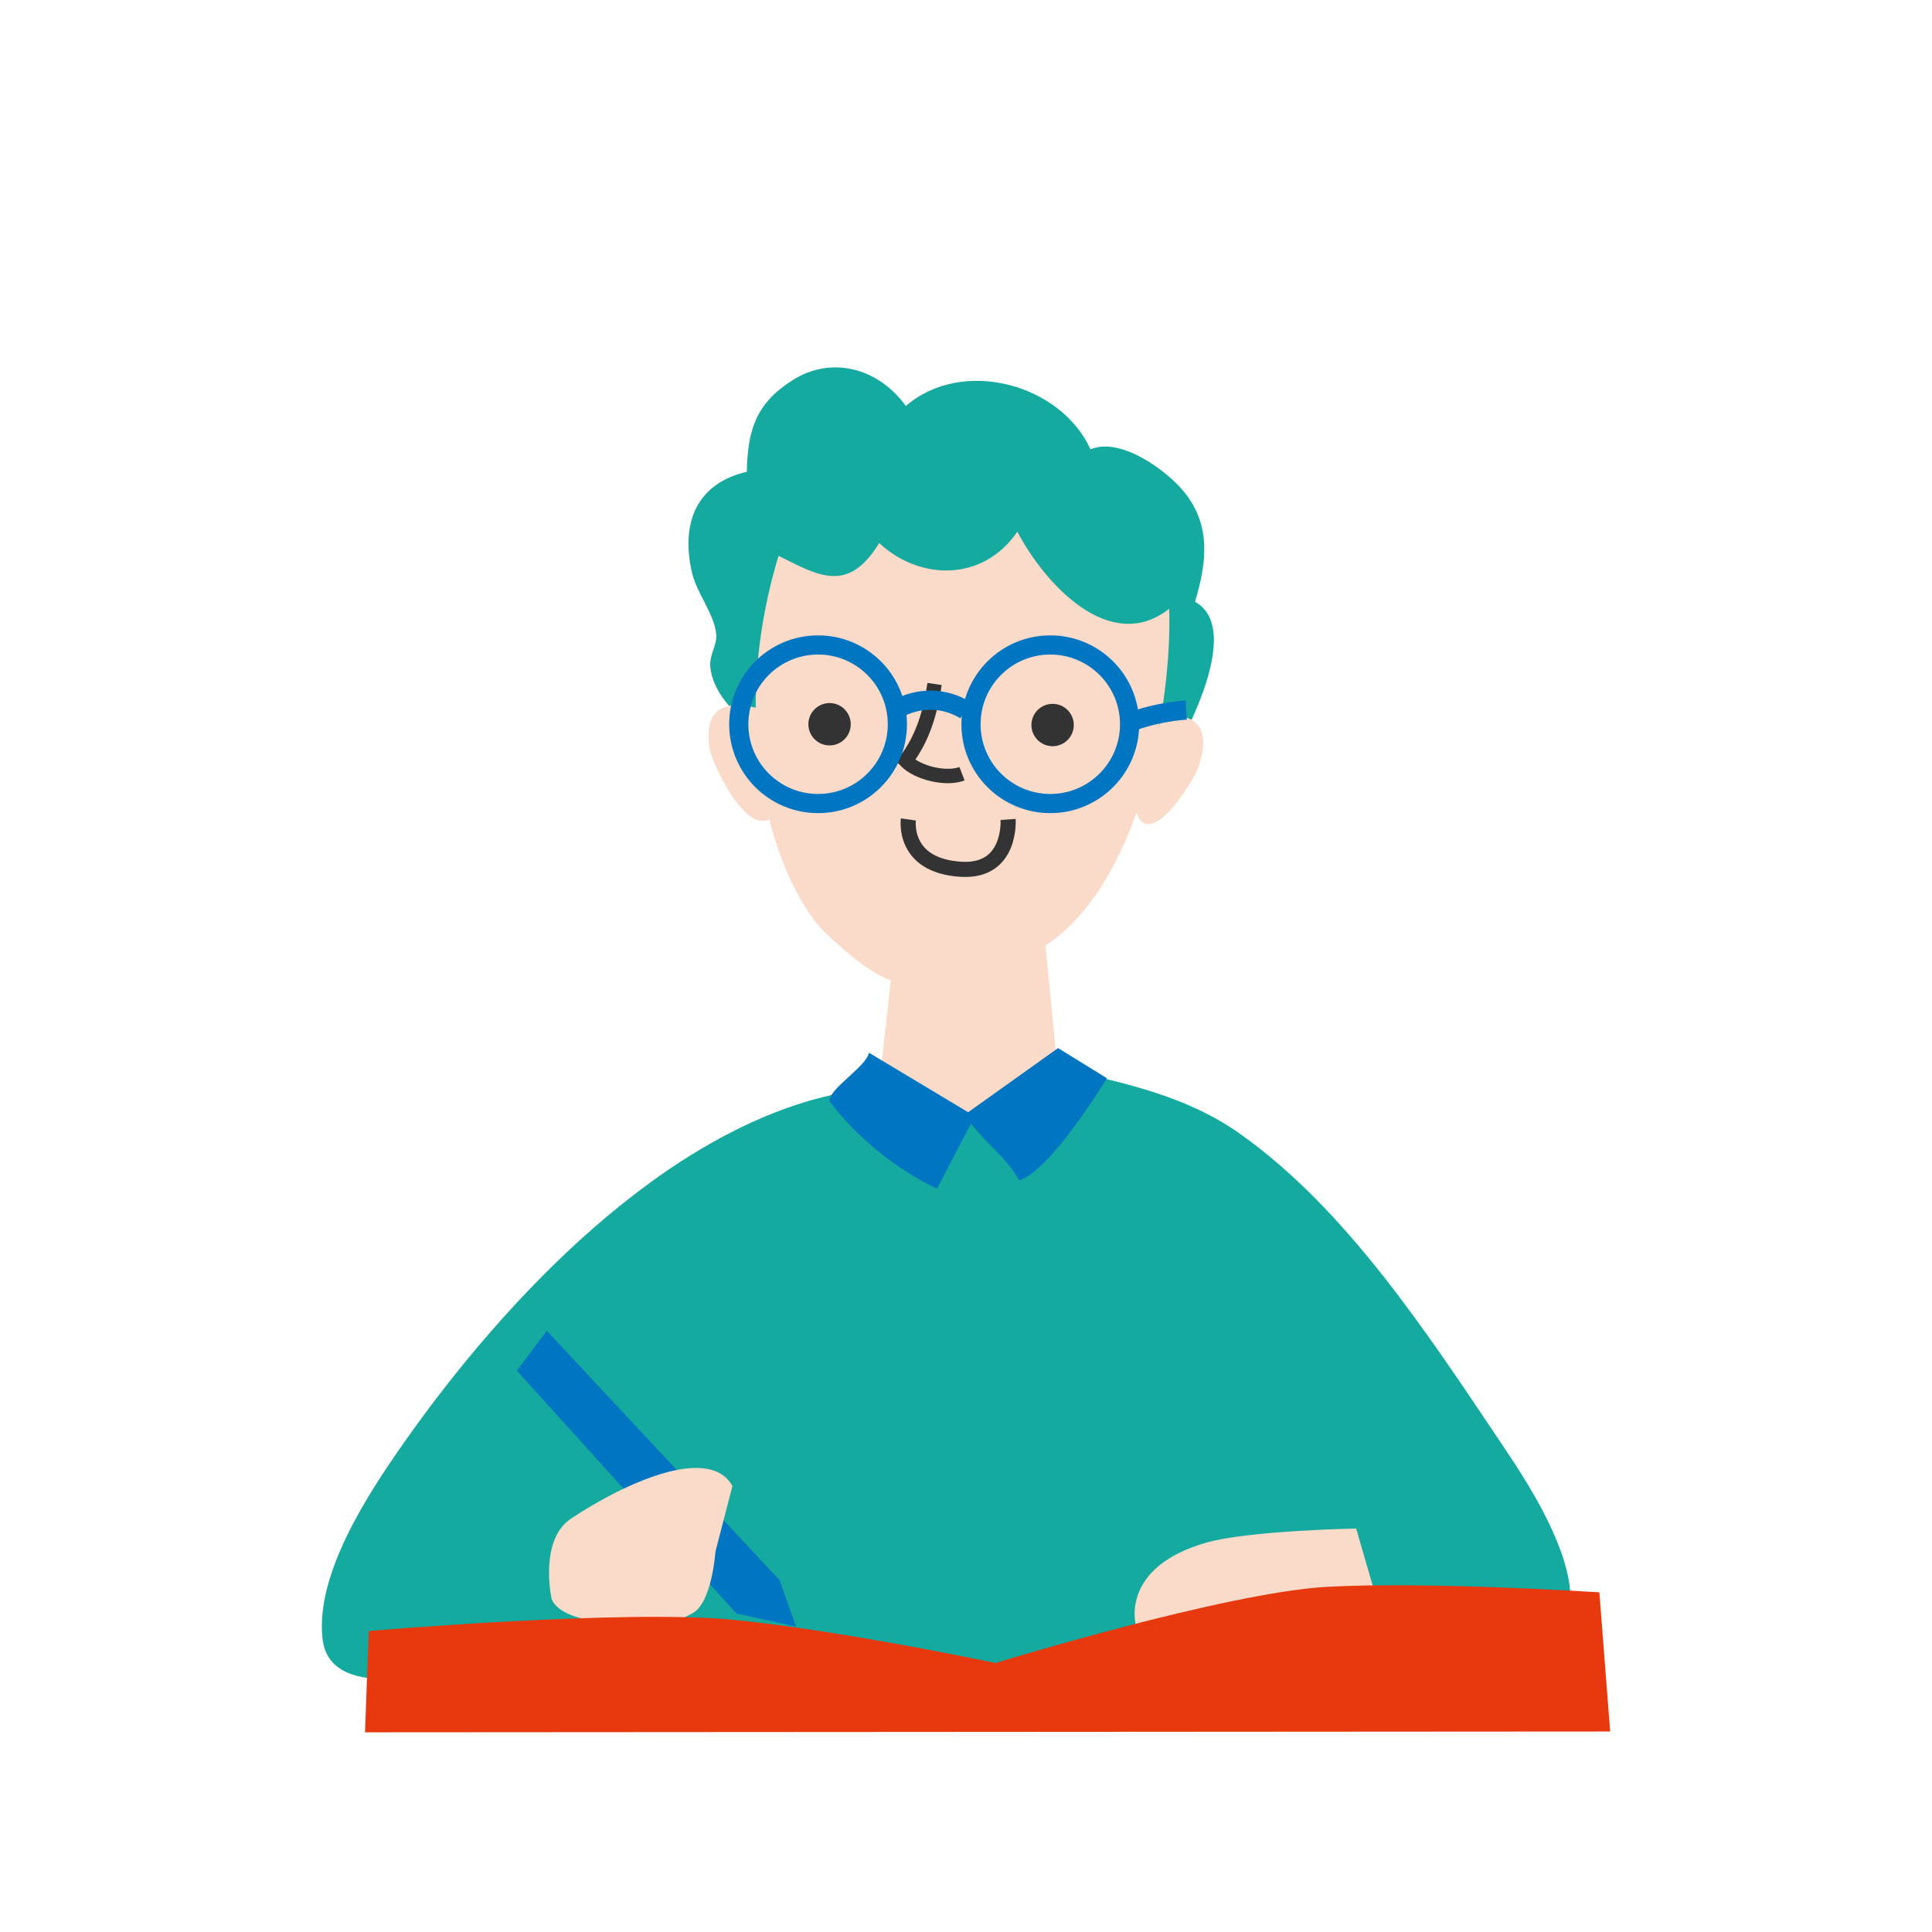
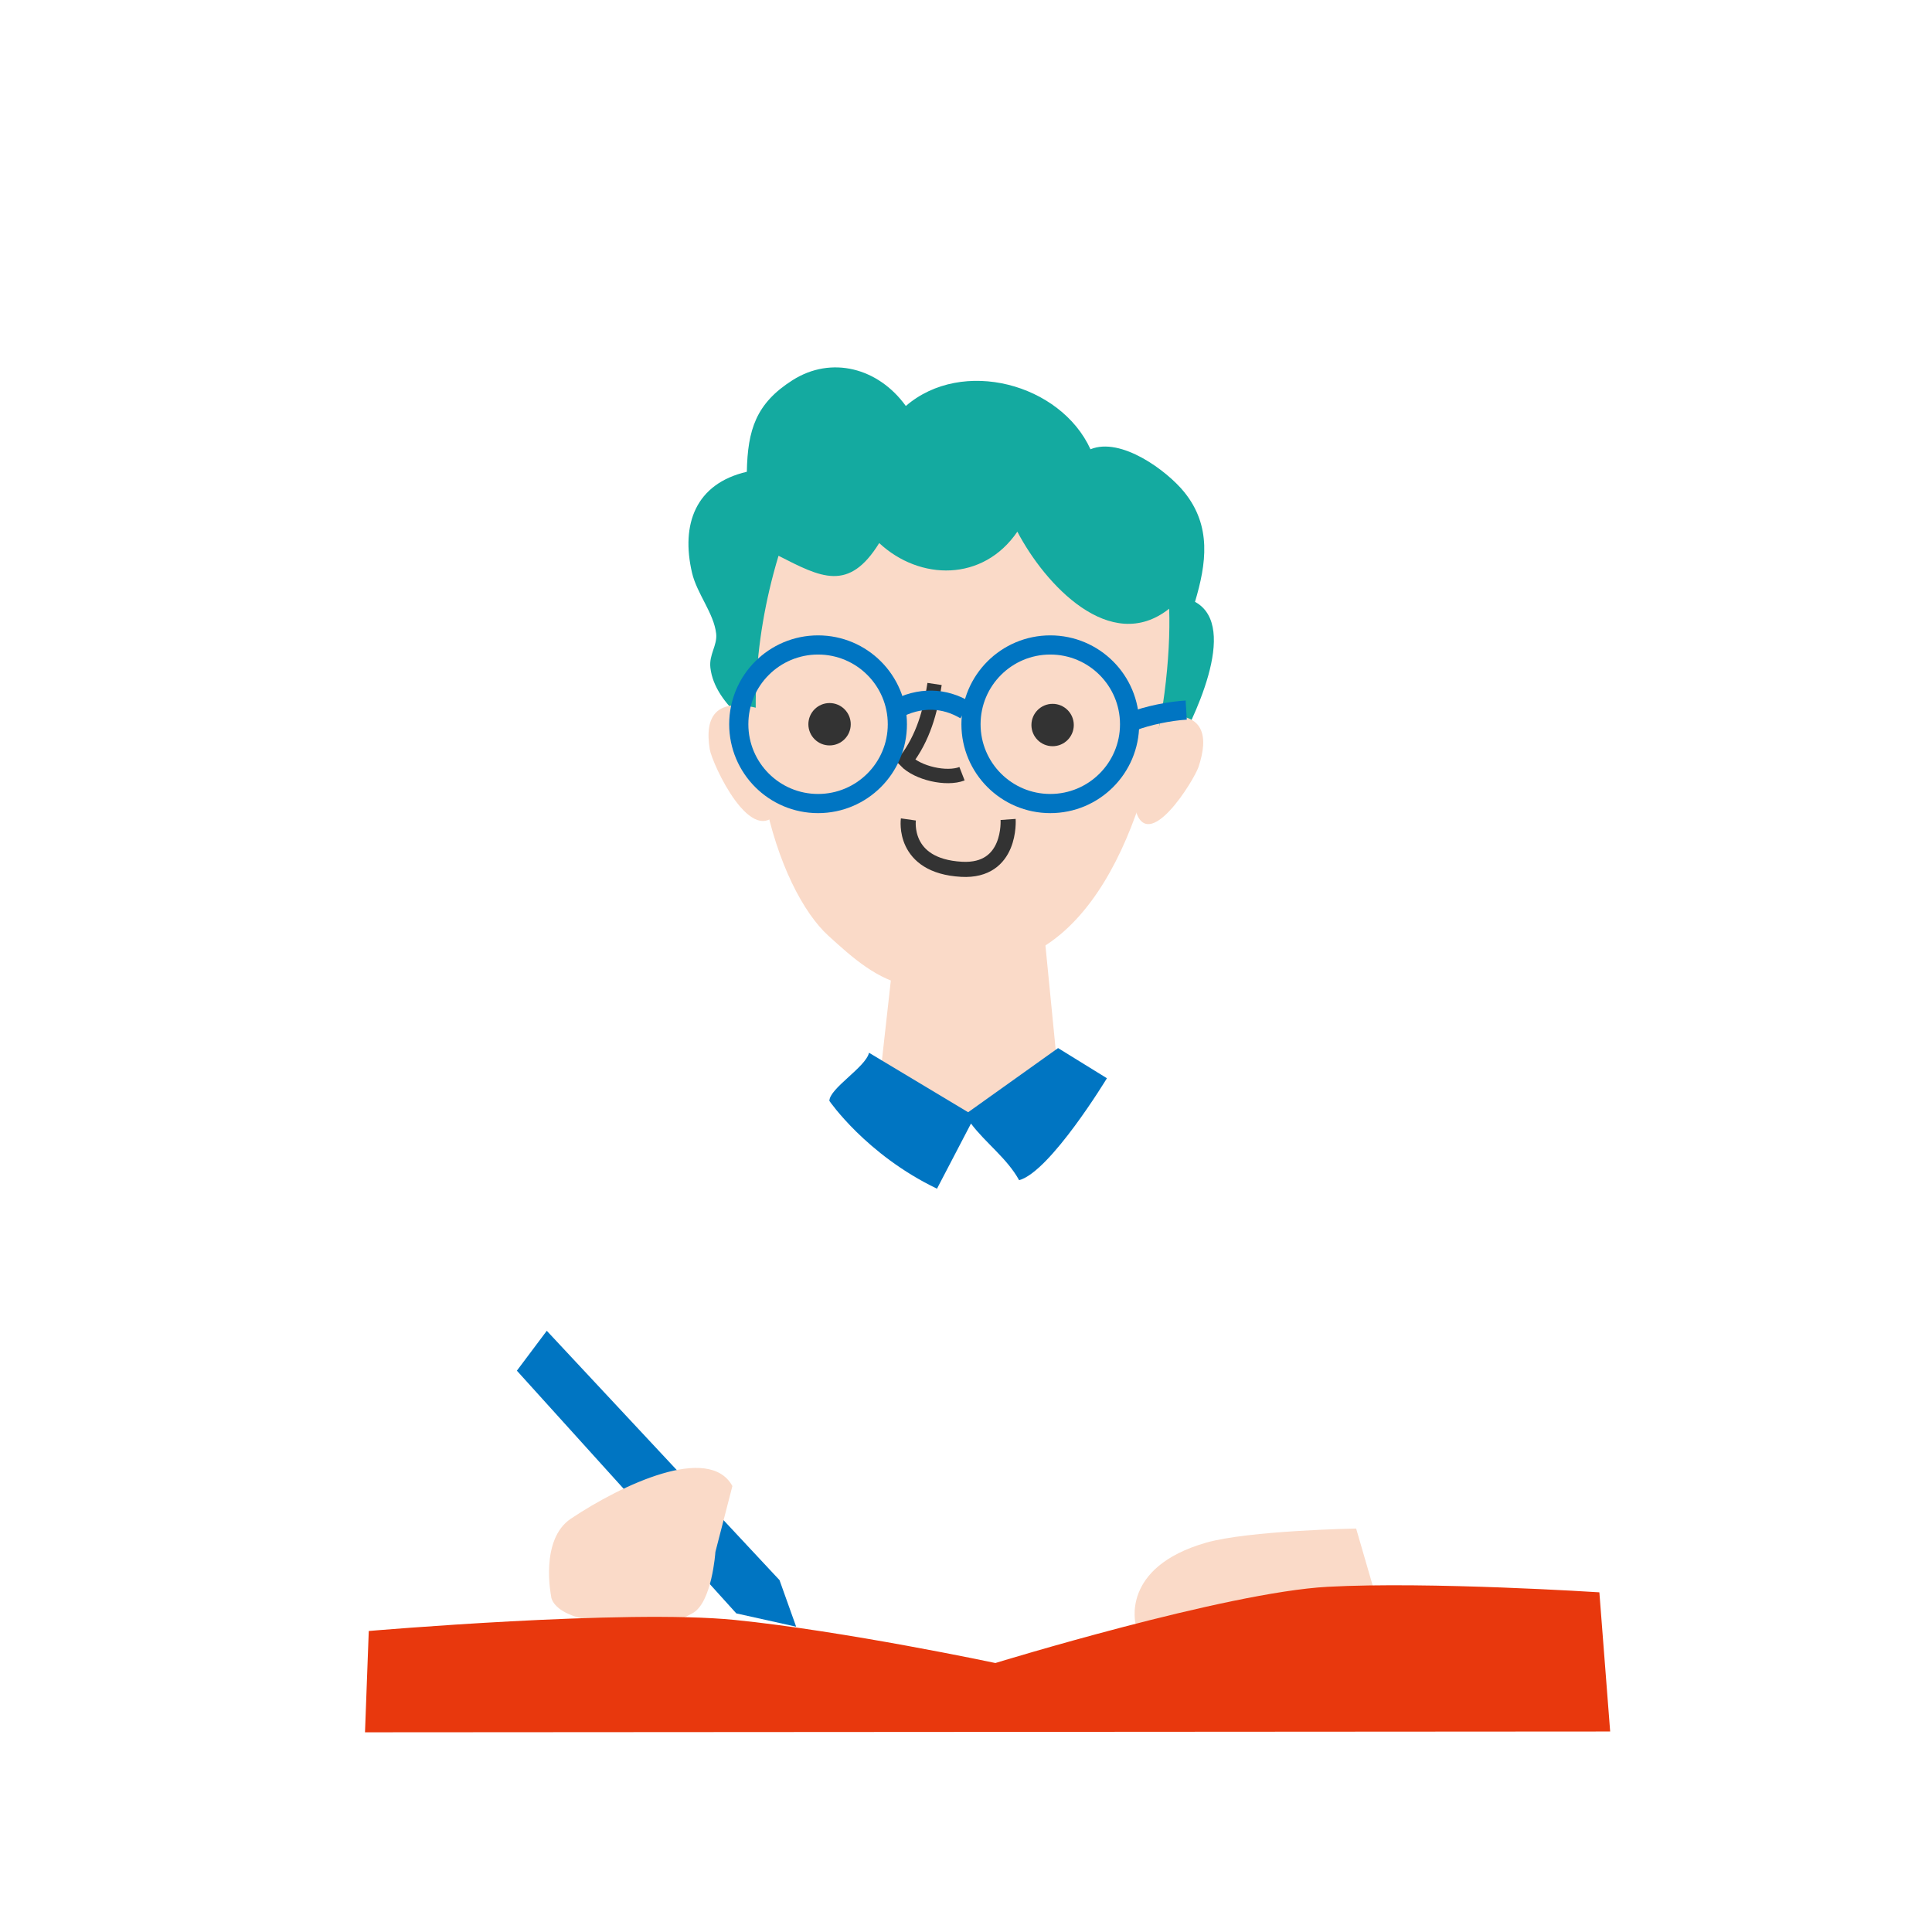
<svg xmlns="http://www.w3.org/2000/svg" id="_レイヤー_2" width="140" height="140" viewBox="0 0 140 140">
  <defs>
    <style>.cls-1,.cls-2,.cls-3,.cls-4{fill:none;}.cls-2{stroke-width:1.043px;}.cls-2,.cls-3{stroke:#333;}.cls-2,.cls-3,.cls-4{stroke-miterlimit:10;}.cls-5{fill:#fadac8;}.cls-3{stroke-width:1.095px;}.cls-6{fill:#e8380d;}.cls-4{stroke:#0075c2;stroke-width:1.389px;}.cls-7{fill:#14aaa0;}.cls-8{fill:#333;}.cls-9{fill:#0075c2;}</style>
  </defs>
  <g id="_レイヤー_1-2">
    <rect class="cls-1" width="140" height="140" />
  </g>
  <g id="illust">
    <path class="cls-7" d="M85.137,54.534c1.219-2.146,4.751-9.13,1.457-10.923.824-2.761,1.219-5.487-.782-7.956-1.266-1.562-4.592-4.01-6.791-3.099-2.175-4.761-9.297-6.67-13.381-3.136-1.994-2.765-5.39-3.658-8.208-1.871-2.651,1.681-3.254,3.597-3.314,6.638-3.726.864-4.788,3.815-3.972,7.316.352,1.512,1.585,2.937,1.75,4.412.095.855-.528,1.506-.419,2.468.309,2.729,3.602,4.859,5.751,6.152,4.61,2.774,11.798,1.616,16.852.981,3.044-.382,6.964-.011,11.057-.981Z" />
-     <path class="cls-7" d="M77.339,77.528c4.414,1.019,8.734,1.949,12.519,4.633,7.743,5.491,13.595,14.494,18.878,22.35,2.083,3.098,7.422,10.947,3.904,14.547-3.145,3.218-11.392,2.111-15.184,2.107-7.266-.008-14.505.158-21.749.211-8.173.059-16.316-.2-24.497-.21-4.021-.005-8.022.21-12.043.211-1.359,0-3.076.28-4.307-.211-3.512,0-11.02,2.223-11.497-2.488-.478-4.716,3.361-10.508,5.927-14.162,7.213-10.27,18.913-22.791,31.627-25.307,5.119-1.013,11.351-2.852,16.422-1.681Z" />
    <polygon class="cls-5" points="64.835 68.522 63.428 81.132 76.944 80.596 75.492 65.821 64.835 68.522" />
    <path class="cls-5" d="M82.264,58.638c.903,3.361,4.269-2.101,4.591-3.078.693-2.103.574-4.123-2.975-3.652-.436.254.091.135.219.369" />
    <path class="cls-5" d="M56.453,58.7c-1.936,2.985-4.852-3.359-5.022-4.407-.366-2.256.266-4.18,4.605-2.628.486.381-.146.103-.363.29" />
    <path class="cls-5" d="M56.415,40.274c-3.976,13.151,0,24.246,3.613,27.534,3.613,3.287,6.866,6.164,15.539.822,7.034-4.333,9.396-17.671,9.155-24.521-4.261,3.378-9.01-1.773-11-5.583-2.482,3.64-7.071,3.564-10.011.826-2.214,3.58-4.226,2.486-7.297.92h0Z" />
    <path class="cls-3" d="M65.824,59.38s-.482,3.372,3.855,3.613c3.641.202,3.372-3.613,3.372-3.613" />
    <polygon class="cls-9" points="39.622 96.434 37.455 99.325 53.355 116.912 57.692 117.876 56.487 114.502 39.622 96.434" />
    <path class="cls-5" d="M39.938,115.676s-.848-4.108,1.437-5.632c3.694-2.463,10.004-5.438,11.697-2.36l-1.231,4.771s-.247,3.741-1.693,4.463c-1.446.722-1.056.927-5.634.686-4.578-.241-4.578-1.928-4.578-1.928h.001Z" />
    <path class="cls-5" d="M87.395,111.789c-6.235,1.791-5.096,5.932-5.096,5.932l17.819-.596-1.847-6.362s-7.804.143-10.876,1.026Z" />
    <circle class="cls-8" cx="76.276" cy="52.538" r="1.535" />
    <circle class="cls-8" cx="60.113" cy="52.481" r="1.535" />
    <path class="cls-2" d="M67.722,49.563c-.3,2.007-.822,3.899-2.095,5.561.873.907,2.96,1.38,4.084.943" />
    <path class="cls-6" d="M26.449,125.531l.273-7.343s18.601-1.6,26.533-.8c7.933.8,18.875,3.121,18.875,3.121,0,0,16.686-5.123,24.071-5.523,7.386-.4,19.695.4,19.695.4l.782,10.085-90.229.058v.002Z" />
    <path class="cls-9" d="M76.673,75.948l3.539,2.185s-4.104,6.772-6.362,7.388c-.876-1.588-2.43-2.694-3.489-4.104l-2.463,4.72c-5.13-2.463-7.798-6.362-7.798-6.362.007-.912,2.633-2.441,2.873-3.489l7.183,4.31,6.516-4.648Z" />
    <circle class="cls-4" cx="59.28" cy="52.482" r="5.746" />
    <circle class="cls-4" cx="76.108" cy="52.482" r="5.746" />
    <path class="cls-4" d="M64.821,51.456c1.847-1.026,3.646-.888,5.13,0" />
    <path class="cls-4" d="M82.059,52.276c1.114-.427,2.668-.747,3.899-.821" />
  </g>
</svg>